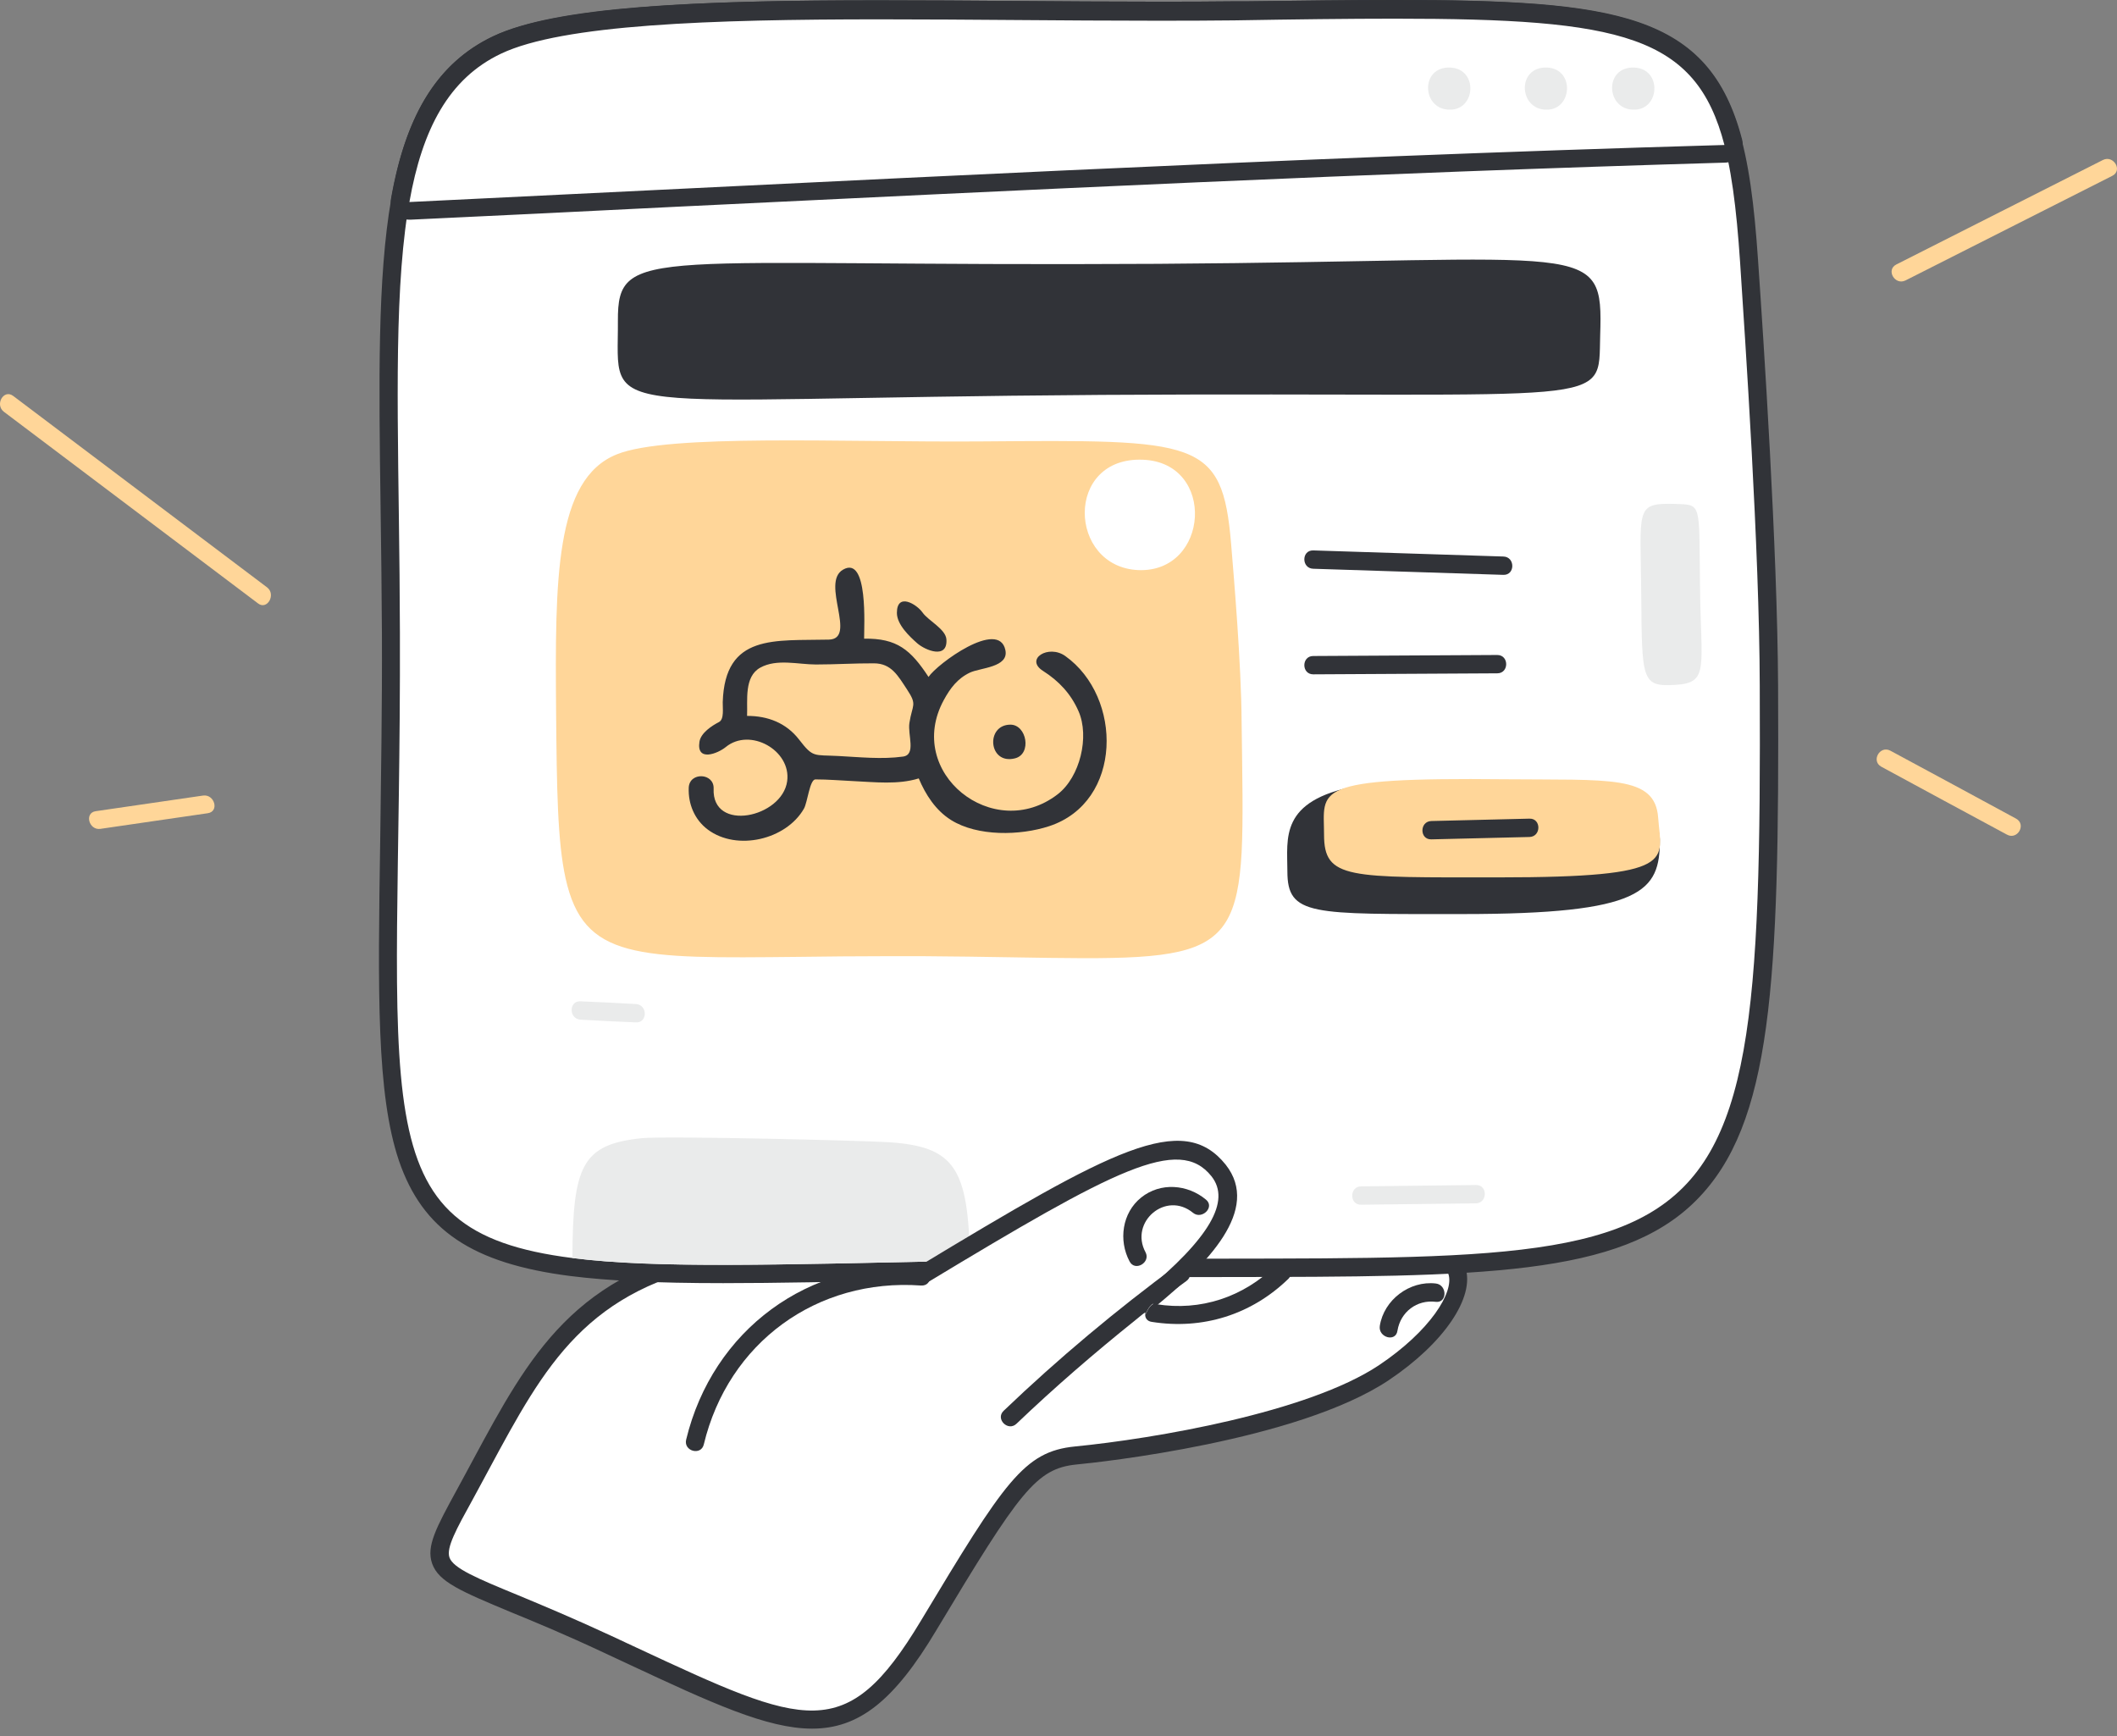
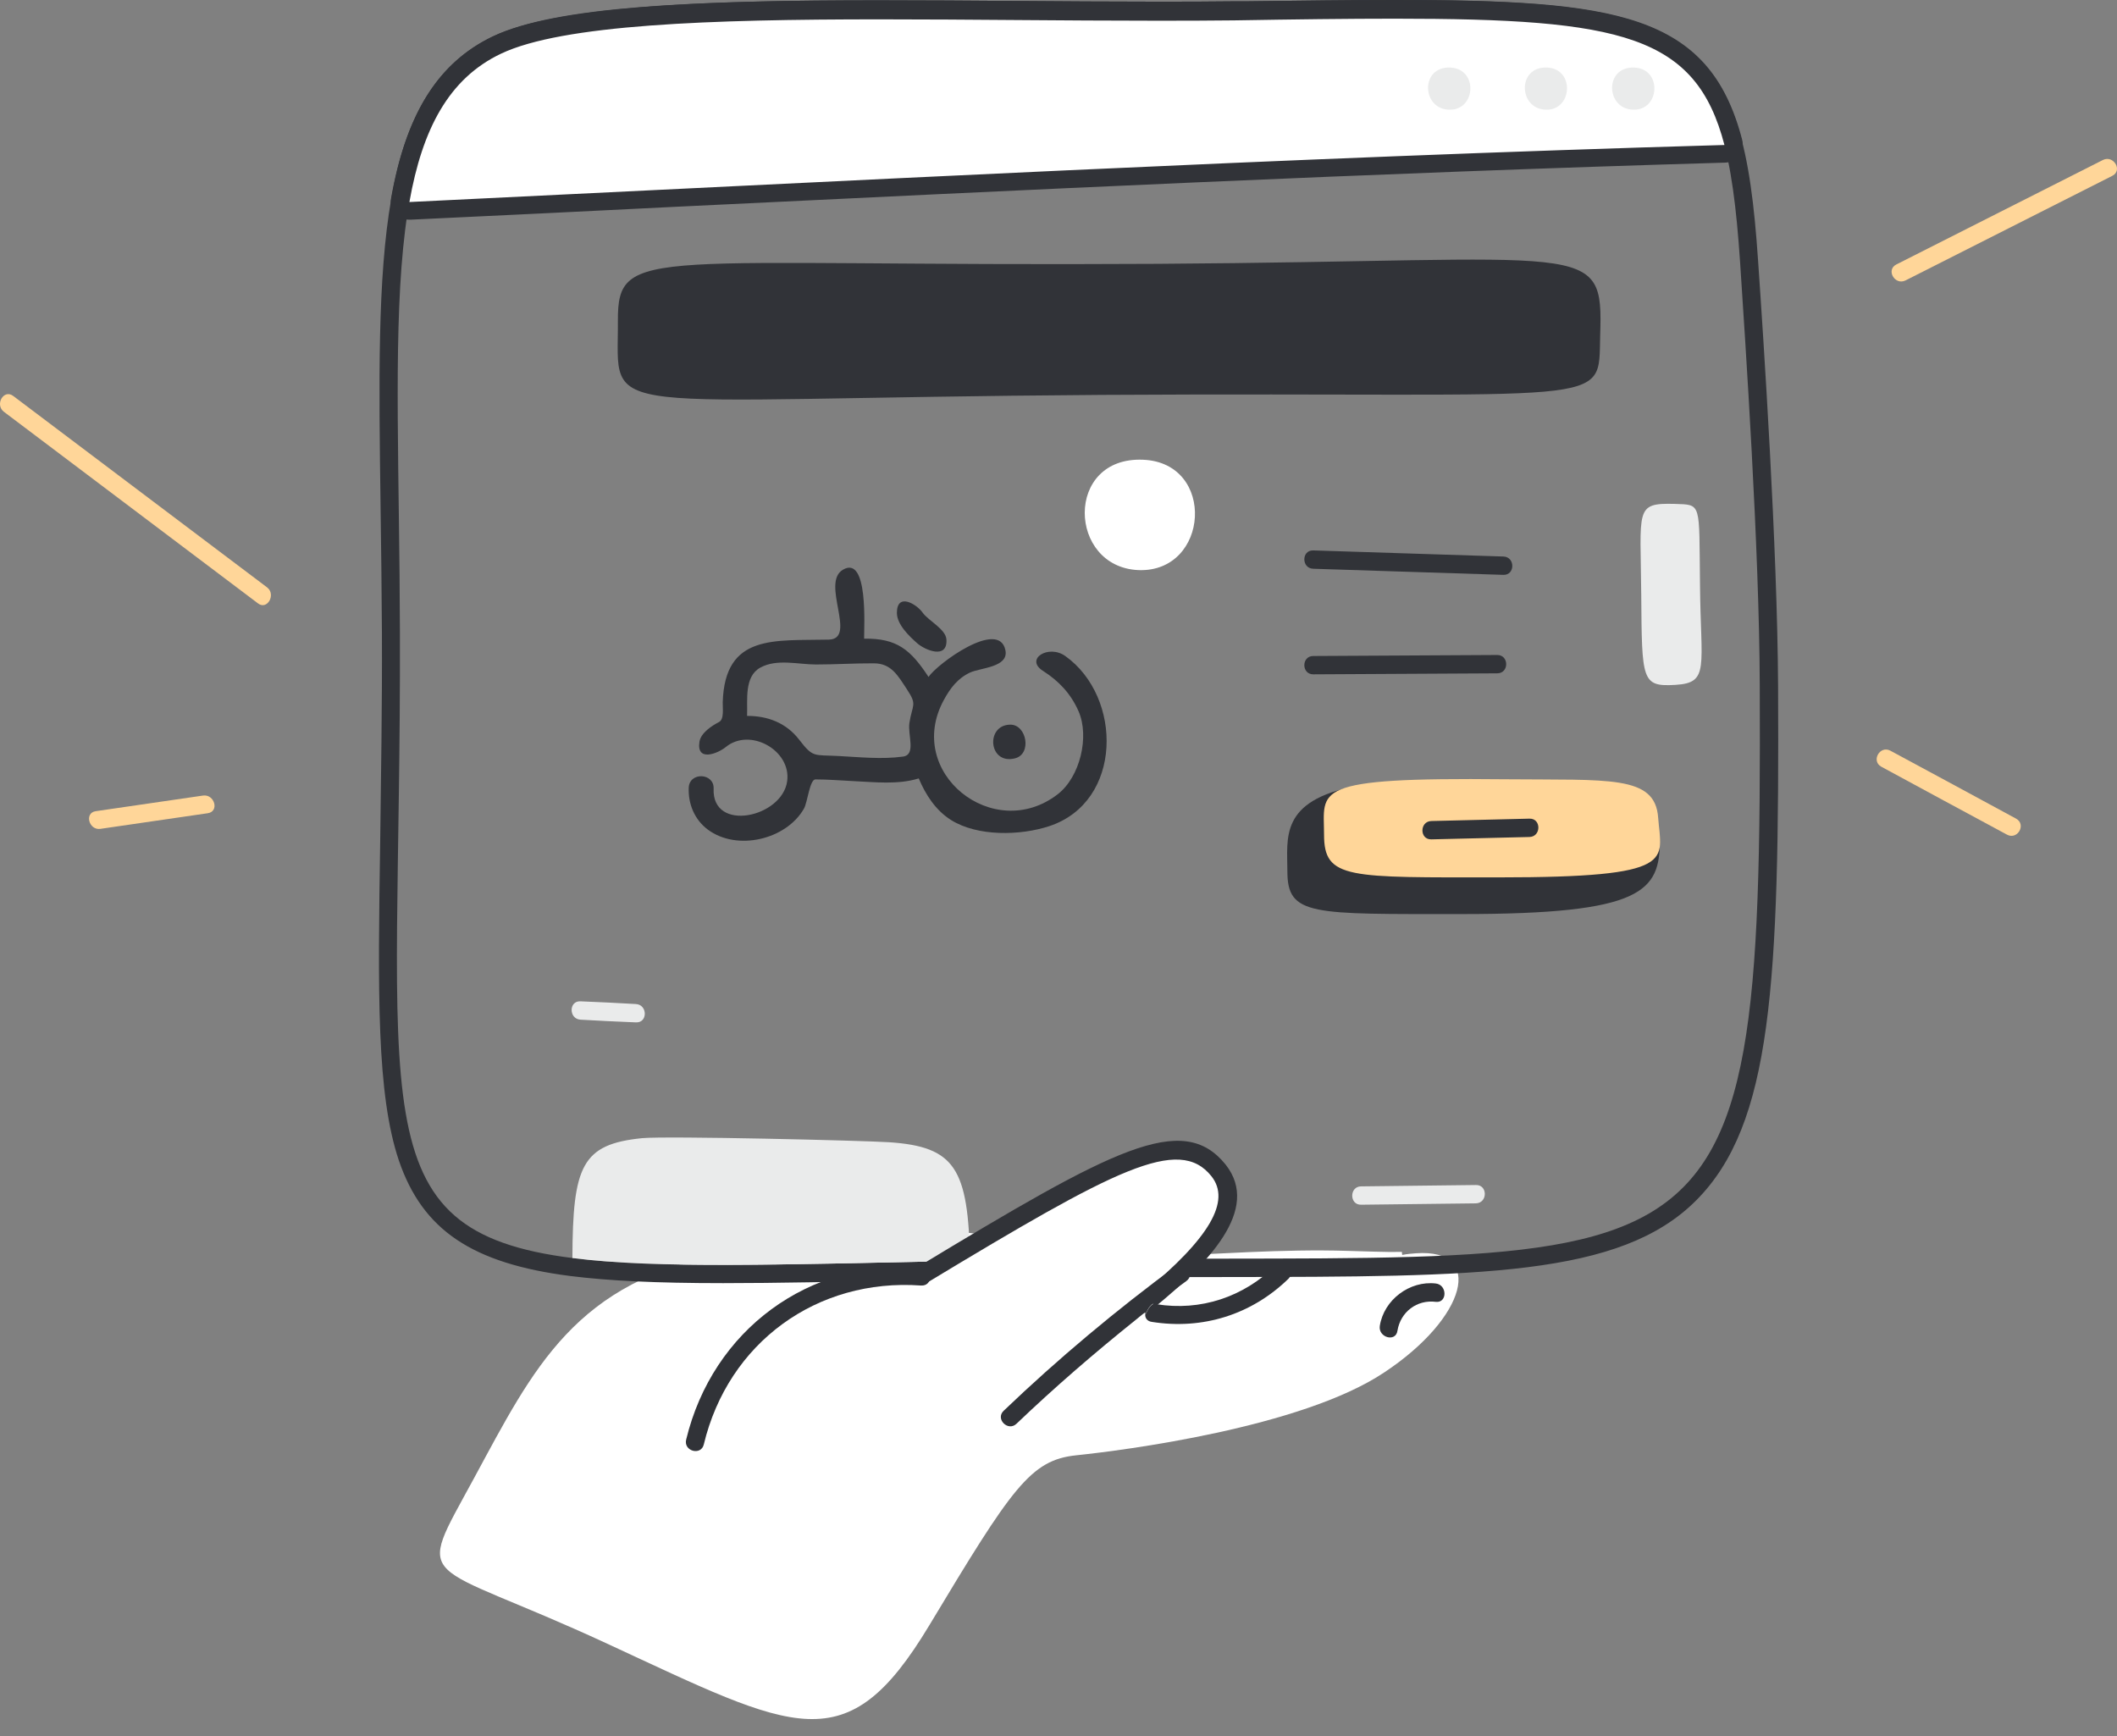
<svg xmlns="http://www.w3.org/2000/svg" width="250" height="205" viewBox="0 0 250 205" fill="none">
  <rect x="0" y="0" width="250" height="205" fill="#808080" stroke="none" />
  <path d="M167.233 147.995C166.712 148.035 166.151 148.075 165.589 148.196C165.589 148.075 165.549 147.955 165.549 147.835C163.424 147.875 161.259 147.754 159.174 147.714C151.395 147.474 143.536 148.115 135.758 148.396C127.538 148.677 119.759 145.389 111.539 145.509C107.049 145.589 101.756 149.88 97.305 148.917C97.305 148.957 97.305 148.997 97.345 149.038C90.85 148.316 85.838 147.995 85.838 147.995C67.914 151.243 63.023 161.548 55.966 174.579C48.909 187.61 49.47 183.801 71.724 194.106C93.977 204.411 99.951 208.22 109.735 191.941C119.518 175.662 121.684 172.414 127.097 171.852C132.51 171.291 153.681 168.605 163.464 162.069C173.208 155.613 175.373 147.434 167.233 147.995Z" fill="white" />
-   <path d="M95.902 204.131C90.569 204.131 83.993 201.084 74.21 196.513L71.203 195.109C66.752 193.024 63.183 191.541 60.337 190.378C54.483 187.932 51.796 186.809 51.034 184.644C50.312 182.599 51.515 180.394 53.921 175.983C54.242 175.382 54.603 174.74 54.964 174.059L55.806 172.495C62.542 159.985 67.875 150.121 85.597 146.913L85.718 146.873H85.838C85.878 146.873 90.208 147.154 95.942 147.796L95.902 147.555L97.426 147.796C99.591 148.237 102.237 147.194 104.763 146.192C106.969 145.31 109.254 144.387 111.459 144.347C115.589 144.307 119.639 145.069 123.529 145.831C127.498 146.593 131.588 147.395 135.638 147.234C137.923 147.154 140.209 147.034 142.534 146.953C147.987 146.673 153.601 146.432 159.134 146.593L160.698 146.633C162.262 146.673 163.906 146.753 165.469 146.713L166.472 146.673L166.512 146.913C166.712 146.873 166.913 146.873 167.113 146.873C171.364 146.593 172.647 148.517 173.048 149.68C174.21 153.168 170.522 158.622 163.986 162.992C153.24 170.169 129.743 172.695 127.137 172.936C122.366 173.417 120.441 176.063 110.577 192.503C105.605 200.843 101.435 204.131 95.902 204.131ZM85.838 149.079C69.278 152.126 64.426 161.108 57.73 173.537L56.888 175.101C56.527 175.783 56.166 176.424 55.846 177.026C53.881 180.594 52.678 182.76 53.079 183.922C53.52 185.205 56.407 186.408 61.179 188.373C64.066 189.576 67.634 191.06 72.125 193.145L75.132 194.548C95.18 203.89 99.912 206.096 108.733 191.42C118.637 174.941 120.922 171.412 126.937 170.811C136.319 169.889 154.443 166.801 162.823 161.228C168.878 157.178 171.765 152.567 171.043 150.442C170.602 149.079 168.517 149.038 167.314 149.119C166.793 149.159 166.311 149.199 165.79 149.279L164.627 149.439L164.587 148.958C163.304 148.998 161.981 148.918 160.698 148.878L159.134 148.838C153.681 148.678 148.108 148.958 142.695 149.199C140.369 149.319 138.084 149.439 135.798 149.48C131.468 149.64 127.257 148.798 123.208 148.036C119.399 147.314 115.509 146.553 111.58 146.593C109.775 146.633 107.811 147.435 105.686 148.277C103.4 149.199 101.034 150.121 98.749 150.161L98.789 150.362L97.225 150.161C91.371 149.48 86.68 149.159 85.838 149.079Z" fill="#313338" />
  <path d="M150.593 149.479C146.824 153.168 141.772 154.852 136.56 154.01H136.519C136.6 153.93 136.72 153.85 136.8 153.81C135.717 153.93 135.597 154.692 135.236 155.253C135.236 155.654 135.477 156.015 135.998 156.095C142.013 157.057 147.787 155.253 152.157 151.003C153.119 150.041 151.596 148.477 150.593 149.479Z" fill="#313338" />
  <path d="M169.559 151.565C166.472 151.204 163.424 153.489 162.943 156.577C162.743 157.94 164.828 158.542 165.028 157.138C165.389 154.933 167.314 153.449 169.559 153.73C170.922 153.89 170.922 151.725 169.559 151.565Z" fill="#313338" />
-   <path d="M85.398 150.481C77.459 150.481 71.966 150.241 67.475 149.679C45.221 146.873 45.382 134.884 45.943 99.238C46.063 92.101 46.183 84.001 46.143 74.739C46.143 69.526 46.063 64.595 45.983 59.823C45.582 30.874 45.341 11.707 58.694 5.372C66.352 1.723 84.917 1.202 103.842 1.202C109.095 1.202 114.508 1.242 119.961 1.282C125.454 1.323 130.947 1.363 136.32 1.363C139.528 1.363 142.655 1.363 145.743 1.322H147.267C153.882 1.242 159.576 1.162 164.708 1.162C199.713 1.162 204.765 4.771 206.569 30.914C207.211 40.176 208.855 64.715 208.935 81.074C209.095 115.317 208.213 132.398 199.592 141.059C190.932 149.759 174.532 149.759 144.781 149.8C135.959 149.8 125.975 149.84 114.628 150.04C114.548 150.04 114.428 150.04 114.267 150.04L107.411 150.201C98.91 150.321 91.653 150.481 85.398 150.481Z" fill="white" />
  <path d="M164.709 2.205C199.151 2.205 203.762 5.453 205.487 30.914C206.088 40.096 207.772 64.756 207.812 80.995C208.133 158.461 203.602 147.114 114.548 148.878C114.428 148.878 114.307 148.878 114.187 148.878C102.76 149.119 93.257 149.359 85.358 149.359C78.221 149.359 72.367 149.159 67.595 148.557C42.094 145.35 47.386 130.714 47.226 74.7C47.146 37.771 44.339 13.352 59.175 6.295C66.432 2.847 83.914 2.245 103.842 2.245C114.388 2.245 125.574 2.406 136.32 2.406C139.528 2.406 142.656 2.406 145.743 2.366C152.92 2.285 159.215 2.205 164.709 2.205ZM164.709 0V2.165V0C159.576 0 153.842 0.08 147.227 0.16H145.703C142.856 0.2 139.769 0.2 136.32 0.2C130.947 0.2 125.374 0.16 119.961 0.12C114.628 0.08 109.095 0.04 103.842 0.04C84.796 0.04 66.112 0.561 58.253 4.29C44.259 10.946 44.54 30.353 44.941 59.744C45.021 64.515 45.061 69.447 45.101 74.659C45.141 83.882 44.981 91.981 44.901 99.118C44.62 117.242 44.459 129.191 47.106 137.05C49.913 145.269 55.767 149.199 67.355 150.682C71.845 151.244 77.419 151.524 85.398 151.524C91.693 151.524 98.95 151.364 107.371 151.204C109.576 151.164 111.861 151.123 114.227 151.043C114.227 151.043 114.227 151.043 114.267 151.043C114.388 151.043 114.508 151.043 114.628 151.043C125.975 150.803 135.919 150.803 144.7 150.803C174.773 150.763 191.333 150.763 200.314 141.741C209.256 132.759 210.138 116.32 209.977 80.995C209.897 64.635 208.253 40.016 207.612 30.754C206.73 17.683 205.005 9.743 198.59 5.213C192.375 0.842 182.311 0 164.709 0Z" fill="#313338" />
-   <path d="M146.624 100.683C145.823 115.358 140.249 113.113 108.854 112.912C107.571 112.912 106.287 112.912 104.924 112.912C101.035 112.912 97.546 112.953 94.379 112.993C75.173 113.193 68.918 113.313 66.793 103.73C65.83 99.4 65.75 93.105 65.67 84.003C65.549 68.526 65.509 56.577 72.847 53.65C78.902 51.204 99.431 52.246 115.75 52.126C141.452 51.926 144.339 51.806 145.382 64.195C145.702 68.044 146.584 78.389 146.624 85.206C146.705 91.742 146.825 96.794 146.624 100.683Z" fill="#FFD699" />
  <g clip-path="url(#clip0)">
    <path d="M109.651 79.938C110.659 78.407 117.959 73.043 118.729 76.773C119.153 78.818 115.759 78.849 114.541 79.425C113.08 80.117 112.214 81.273 111.465 82.648C106.768 91.227 117.33 99.636 124.907 93.791C127.549 91.753 128.677 86.99 127.37 83.996C126.473 81.941 125.053 80.422 123.173 79.227C120.976 77.829 123.82 76.058 125.8 77.468C132.596 82.309 132.605 94.698 123.901 97.56C120.476 98.686 115.437 98.797 112.308 96.832C110.494 95.693 109.308 93.849 108.496 91.921C106.037 92.681 103.317 92.356 100.79 92.239C99.3 92.17 97.79 92.038 96.299 92.038C95.619 92.038 95.365 94.746 94.938 95.493C92.84 99.157 87.034 100.534 83.587 97.964C82.02 96.795 81.254 94.934 81.334 93.014C81.412 91.134 84.351 91.254 84.273 93.133C84.057 98.343 92.362 96.552 92.957 92.256C93.461 88.615 88.576 85.866 85.704 88.219C84.785 88.972 82.211 90.022 82.601 87.581C82.767 86.547 84.062 85.699 84.904 85.266C85.544 84.936 85.328 83.619 85.349 82.918C85.6 74.787 91.534 75.69 97.883 75.531C101.264 75.445 96.884 68.819 99.55 67.271C102.567 65.519 102.029 74.064 102.045 75.42C105.923 75.356 107.545 76.73 109.651 79.938ZM94.369 87.339C96.034 89.497 96.064 89.119 99.02 89.275C101.512 89.405 104.161 89.687 106.637 89.343C108.219 89.124 107.171 86.782 107.395 85.357C107.738 83.167 108.348 83.285 107.122 81.432C106.04 79.796 105.274 78.341 103.212 78.331C100.926 78.319 98.642 78.468 96.356 78.468C94.249 78.468 91.731 77.758 89.776 78.843C87.853 79.91 88.301 82.707 88.223 84.54C90.669 84.532 92.849 85.37 94.369 87.339ZM111.764 75.504C111.923 77.896 109.252 76.785 108.317 75.962C107.378 75.134 105.916 73.744 105.916 72.376C105.917 69.923 108.26 71.348 108.954 72.343C109.618 73.287 111.682 74.288 111.764 75.504ZM119.325 85.573C121.252 85.573 121.878 89.039 119.866 89.55C116.715 90.352 116.356 85.573 119.325 85.573Z" fill="#313338" />
  </g>
  <path d="M114.549 148.878C114.428 148.878 114.308 148.878 114.188 148.878C92.415 149.319 77.62 149.84 67.596 148.557C67.636 137.651 68.718 135.125 75.816 134.403C78.783 134.123 101.998 134.684 105.006 134.884C112.784 135.406 114.348 137.972 114.549 148.878Z" fill="#EAEBEB" />
  <path d="M48.349 24.94C48.028 24.94 47.747 24.82 47.547 24.579C47.346 24.339 47.226 24.018 47.306 23.657C48.99 14.074 52.639 8.22 58.734 5.333C66.432 1.684 84.997 1.163 103.923 1.163C109.175 1.163 114.588 1.203 120.041 1.243C125.535 1.283 131.028 1.324 136.401 1.324C139.568 1.324 142.696 1.324 145.743 1.283H147.227C153.843 1.203 159.576 1.123 164.749 1.123C192.095 1.123 201.196 3.288 204.725 16.841C204.805 17.162 204.725 17.482 204.524 17.763C204.324 18.044 204.003 18.204 203.682 18.204C162.383 19.407 120.402 21.452 79.825 23.417C69.359 23.938 58.894 24.419 48.469 24.94C48.389 24.94 48.389 24.94 48.349 24.94Z" fill="white" />
  <path d="M164.708 2.205C191.532 2.205 200.273 4.17 203.641 17.121C151.837 18.605 100.113 21.371 48.348 23.857C49.872 15.237 52.999 9.262 59.174 6.335C66.431 2.887 83.954 2.285 103.922 2.285C114.467 2.285 125.654 2.446 136.36 2.446C139.527 2.446 142.655 2.446 145.742 2.406C152.919 2.285 159.175 2.205 164.708 2.205ZM164.708 0C159.575 0 153.842 0.08 147.186 0.16H145.702C142.855 0.2 139.808 0.2 136.36 0.2C130.987 0.2 125.413 0.16 120 0.12C114.668 0.08 109.134 0.04 103.882 0.04C81.829 0.04 65.63 0.762 58.212 4.29C51.796 7.338 47.947 13.432 46.183 23.416C46.062 24.058 46.263 24.739 46.704 25.221C47.105 25.702 47.706 25.942 48.348 25.942C48.388 25.942 48.428 25.942 48.468 25.942C58.893 25.461 69.318 24.94 79.784 24.419C120.401 22.454 162.382 20.409 203.682 19.206C204.323 19.206 204.965 18.885 205.366 18.324C205.767 17.803 205.887 17.121 205.727 16.48C201.837 1.524 190.811 0 164.708 0Z" fill="#313338" />
  <path d="M136.721 31.155C76.496 31.515 72.928 28.829 72.968 37.891C73.048 49.759 69.159 47.033 130.145 46.632C191.132 46.271 188.726 48.316 188.967 39.615C189.328 28.147 188.205 30.834 136.721 31.155Z" fill="#313338" />
  <path d="M134.996 54.29C125.694 53.889 126.095 66.961 134.435 67.322C142.815 67.642 143.657 54.651 134.996 54.29Z" fill="white" />
  <path d="M182.712 7.978C179.143 7.818 179.303 12.83 182.511 12.95C185.679 13.111 186.04 8.139 182.712 7.978Z" fill="#EAEBEB" />
  <path d="M193.016 7.978C189.448 7.818 189.608 12.83 192.816 12.95C196.024 13.111 196.344 8.139 193.016 7.978Z" fill="#EAEBEB" />
  <path d="M171.284 7.978C167.715 7.818 167.876 12.83 171.083 12.95C174.291 13.111 174.612 8.139 171.284 7.978Z" fill="#EAEBEB" />
  <path d="M173.561 92.301C167.667 92.221 163.296 92.261 160.169 92.822C151.067 94.546 152.029 98.957 152.029 102.886C152.029 108.179 154.876 107.939 172.679 107.939C194.05 107.939 196.015 105.252 196.015 99.198C196.015 94.186 185.871 92.421 173.561 92.301Z" fill="#313338" />
  <path d="M177.73 92.021C154.555 91.78 156.359 93.264 156.359 98.556C156.359 103.849 159.206 103.608 177.009 103.608C198.38 103.608 196.175 101.604 195.814 96.552C195.453 91.499 190.04 92.141 177.73 92.021Z" fill="#FFD699" />
  <path d="M197.747 59.503C193.016 59.383 193.738 60.104 193.818 70.249C193.898 80.393 193.858 81.115 197.868 80.874C201.917 80.634 200.835 78.789 200.755 69.006C200.634 59.222 200.995 59.623 197.747 59.503Z" fill="#EAEBEB" />
  <path d="M177.538 65.718C170.04 65.478 162.582 65.237 155.084 64.997C153.68 64.957 153.68 67.122 155.084 67.162C162.582 67.402 170.04 67.643 177.538 67.884C178.941 67.924 178.941 65.758 177.538 65.718Z" fill="#313338" />
  <path d="M176.816 77.346L155.084 77.466C153.68 77.466 153.68 79.631 155.084 79.631L176.816 79.511C178.219 79.511 178.219 77.346 176.816 77.346Z" fill="#313338" />
  <path d="M75.092 118.565C72.927 118.445 70.762 118.325 68.556 118.244C67.153 118.164 67.153 120.329 68.556 120.41C70.722 120.53 72.887 120.65 75.092 120.73C76.496 120.811 76.496 118.645 75.092 118.565Z" fill="#EAEBEB" />
  <path d="M180.617 96.672C176.768 96.753 172.878 96.873 169.029 96.953C167.626 96.993 167.626 99.158 169.029 99.118C172.878 99.038 176.768 98.918 180.617 98.838C182.02 98.797 182.02 96.632 180.617 96.672Z" fill="#313338" />
  <path d="M174.291 139.936C169.76 139.976 165.229 140.056 160.738 140.096C159.335 140.096 159.335 142.302 160.738 142.262C165.269 142.222 169.8 142.141 174.291 142.101C175.694 142.061 175.694 139.896 174.291 139.936Z" fill="#EAEBEB" />
  <path d="M248.35 18.886C240.21 23.016 232.07 27.106 223.931 31.236C222.688 31.878 223.771 33.722 225.014 33.121C233.153 28.991 241.293 24.901 249.432 20.771C250.715 20.129 249.593 18.285 248.35 18.886Z" fill="#FFD699" />
  <path d="M238.086 96.673C233.154 93.987 228.222 91.341 223.25 88.654C222.007 87.972 220.924 89.857 222.167 90.539C227.099 93.225 232.031 95.871 237.003 98.558C238.246 99.24 239.328 97.355 238.086 96.673Z" fill="#FFD699" />
  <path d="M23.97 93.947C19.76 94.549 15.51 95.19 11.3 95.792C9.936 95.992 10.498 98.077 11.861 97.877C16.071 97.275 20.321 96.634 24.531 96.032C25.935 95.832 25.333 93.747 23.97 93.947Z" fill="#FFD699" />
  <path d="M31.548 69.367C21.564 61.829 11.54 54.291 1.556 46.753C0.433 45.911 -0.649 47.795 0.473 48.637C10.457 56.175 20.482 63.714 30.466 71.252C31.548 72.094 32.631 70.209 31.548 69.367Z" fill="#FFD699" />
  <path d="M143.859 138.213C139.368 132.639 126.297 140.338 103.723 153.971L135.76 153.409C142.977 147.475 147.067 142.222 143.859 138.213Z" fill="white" />
  <path d="M136.442 154.291L135.078 152.607C142.857 146.191 145.383 141.821 143.057 138.894C139.208 134.082 131.71 138.052 109.457 151.484L108.334 149.64C131.43 135.686 139.649 131.195 144.742 137.53C148.952 142.863 142.536 149.279 136.442 154.291Z" fill="#313338" />
  <path d="M108.814 149.639C95.502 148.677 84.155 157.057 81.028 170.008C80.707 171.372 82.792 171.933 83.113 170.57C85.999 158.541 96.465 150.923 108.774 151.805C110.218 151.885 110.178 149.72 108.814 149.639Z" fill="#313338" />
  <path d="M136.801 153.77C137.884 152.928 138.966 152.086 140.089 151.284C141.212 150.482 140.129 148.598 139.007 149.4C131.829 154.692 124.973 160.426 118.517 166.601C117.515 167.563 119.039 169.087 120.041 168.125C124.532 163.834 129.223 159.785 134.075 155.895C133.995 155.895 133.914 155.895 133.834 155.895C133.914 155.895 133.995 155.895 134.075 155.895C134.476 155.575 134.837 155.254 135.238 154.973C135.238 155.053 135.238 155.133 135.238 155.214C135.598 154.652 135.719 153.89 136.801 153.77Z" fill="#313338" />
-   <path d="M142.414 141.66C140.249 139.855 137.041 139.575 134.756 141.419C132.51 143.223 132.069 146.471 133.393 148.957C134.034 150.2 135.919 149.077 135.277 147.875C133.352 144.306 137.683 140.577 140.891 143.223C141.933 144.065 143.497 142.542 142.414 141.66Z" fill="#313338" />
  <defs>
    <clipPath id="clip0">
      <rect width="50" height="41" fill="white" transform="translate(81 67)" />
    </clipPath>
  </defs>
</svg>